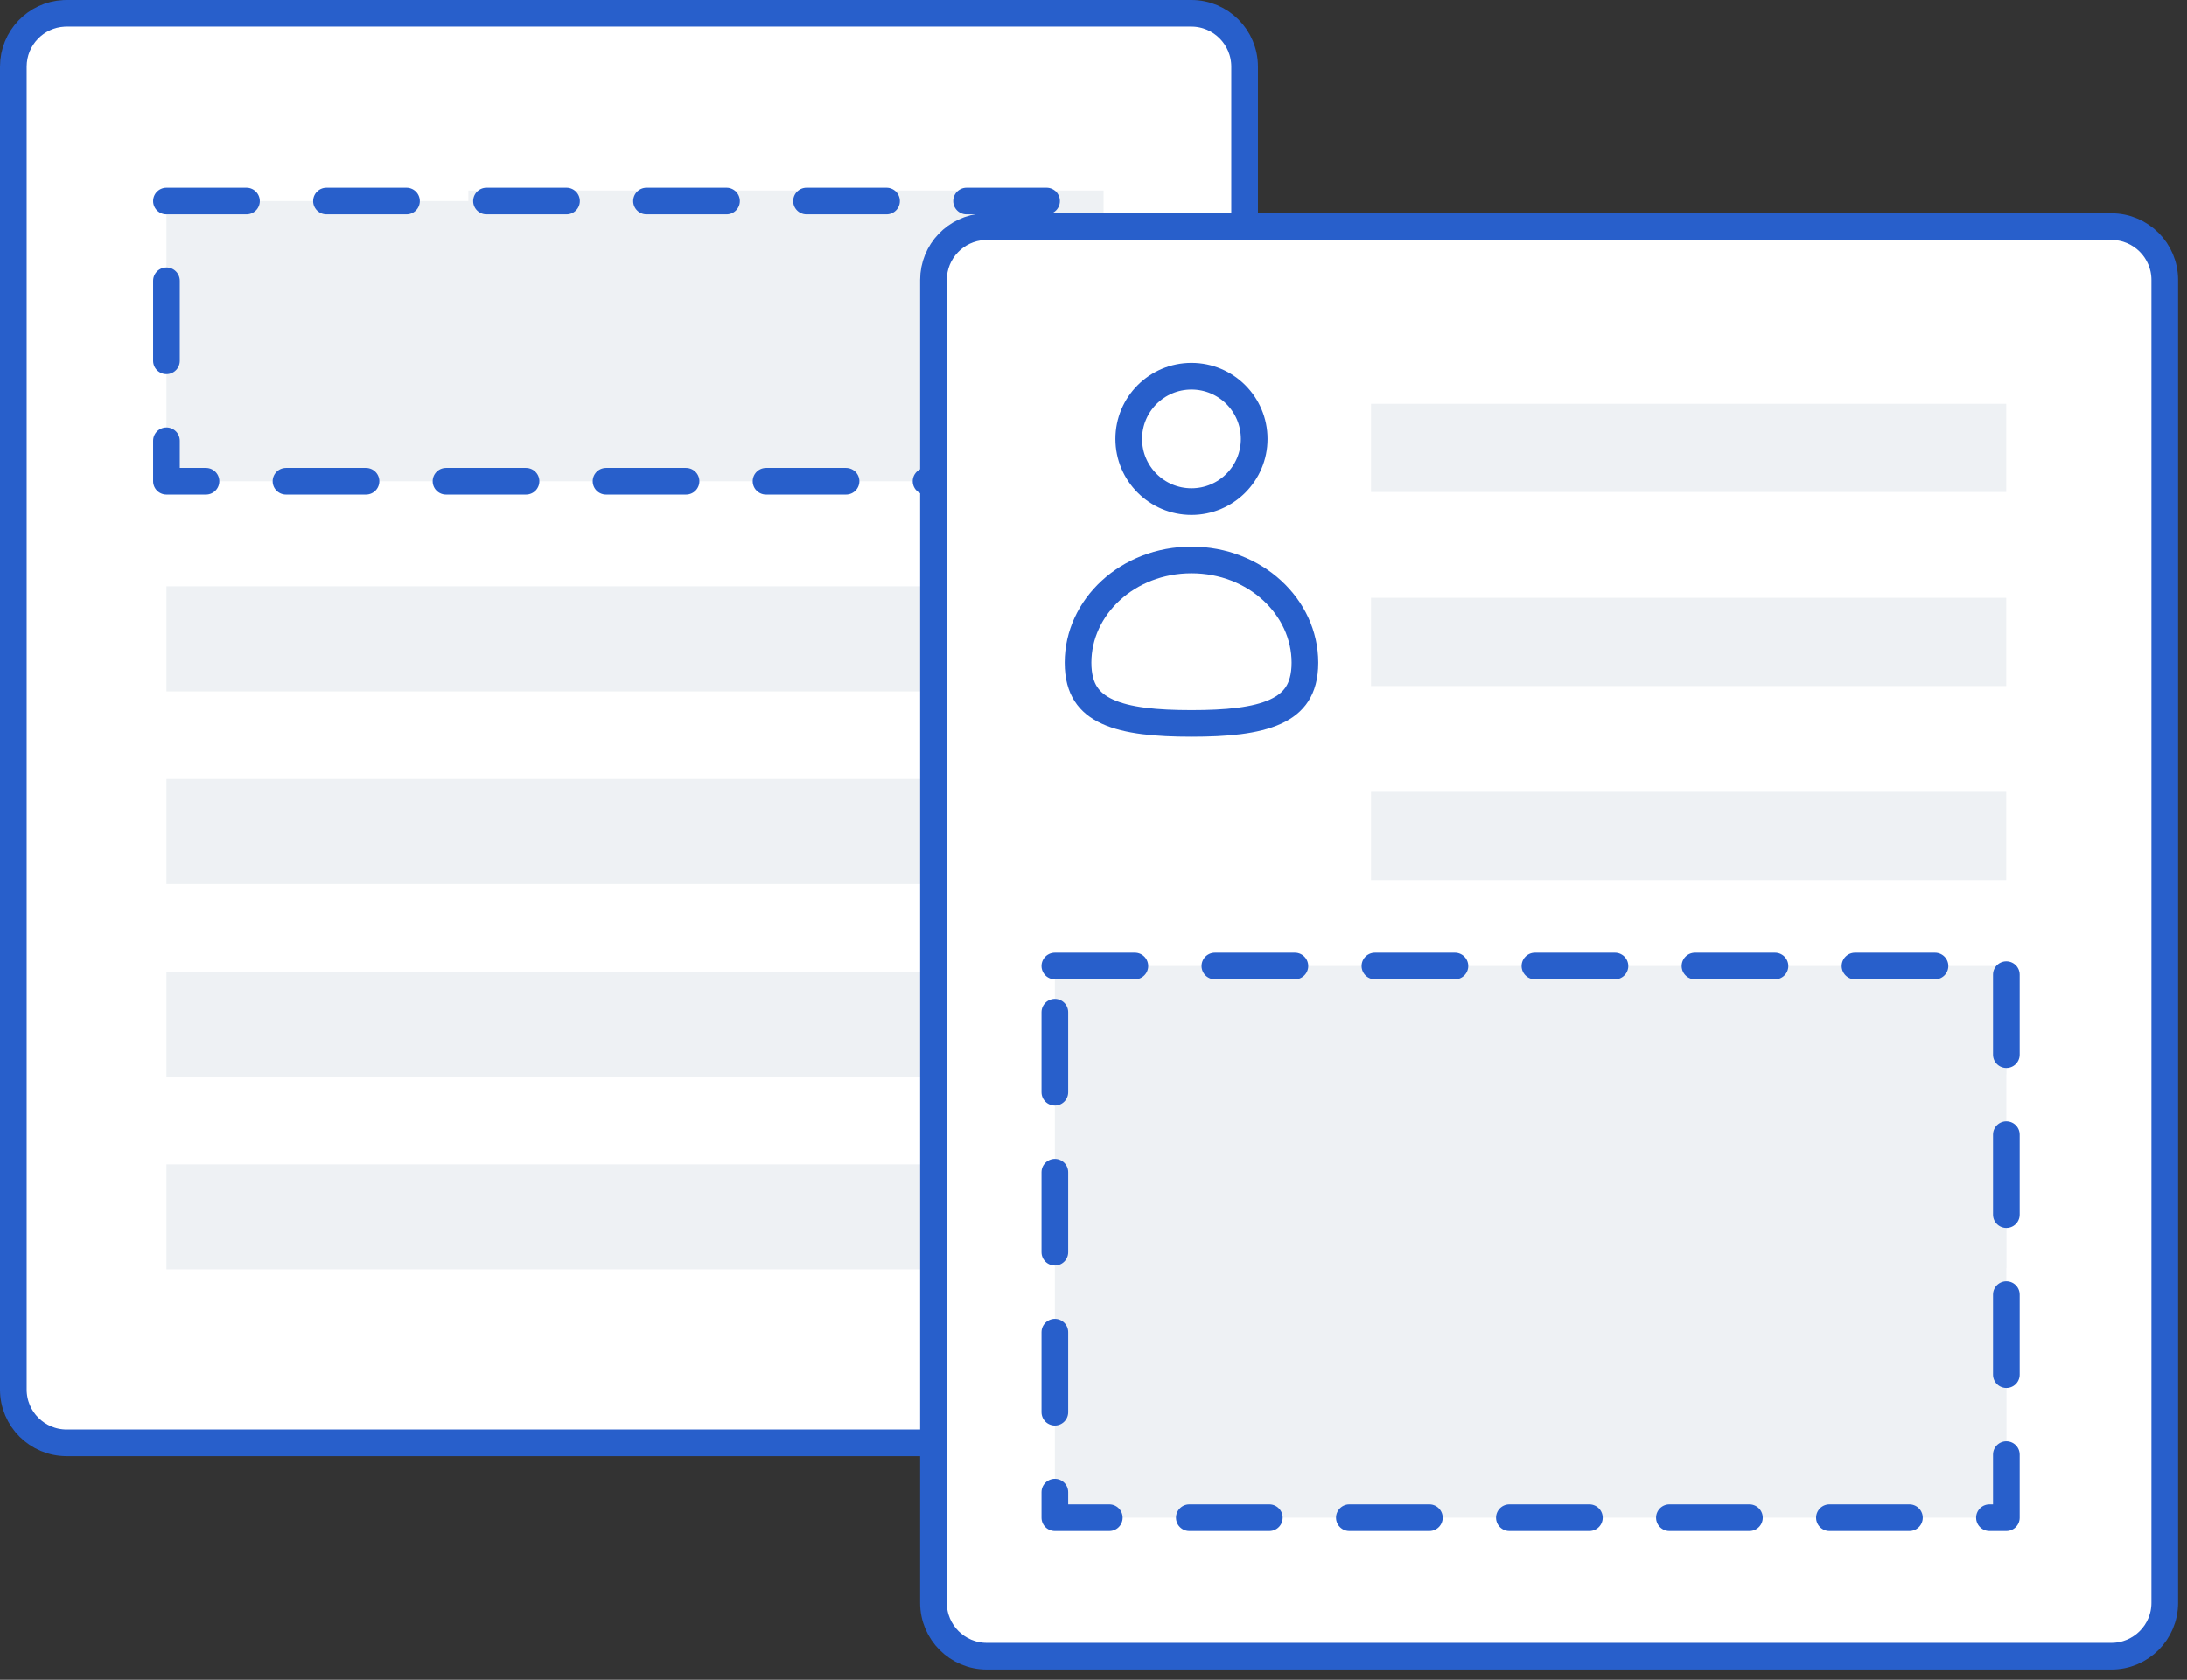
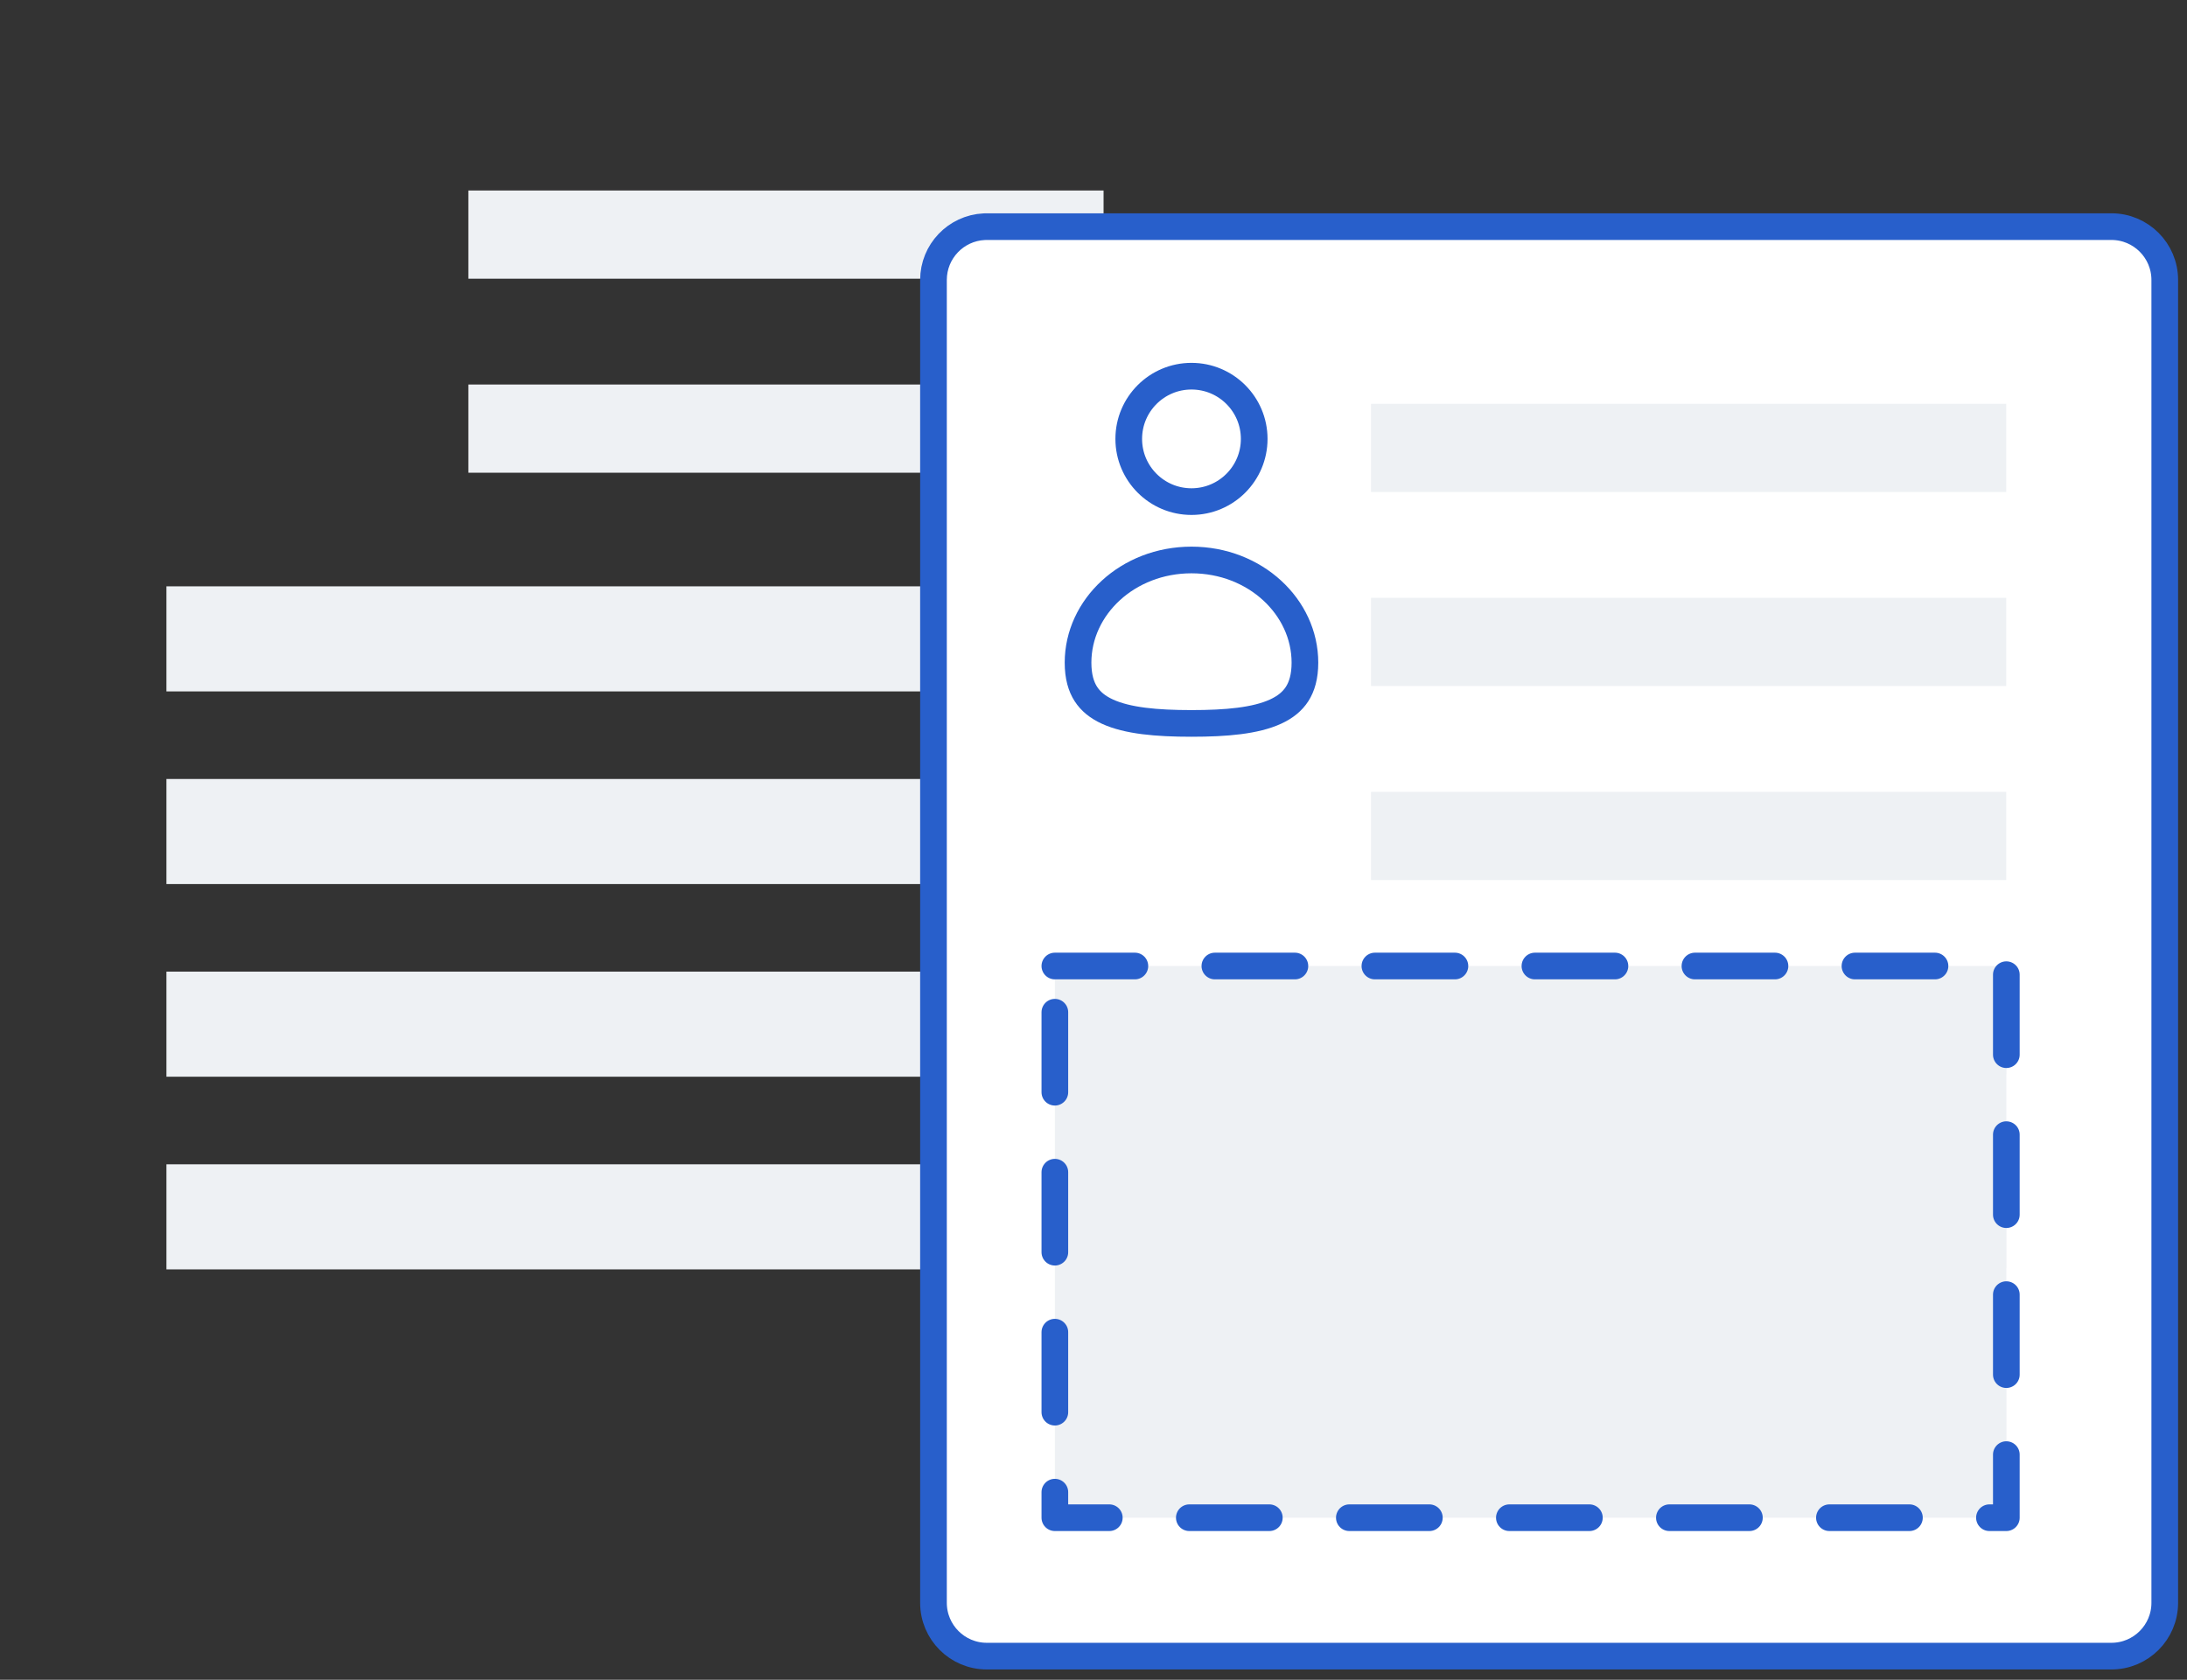
<svg xmlns="http://www.w3.org/2000/svg" width="164" height="126" viewBox="0 0 164 126" fill="none">
  <rect x="0" y="0" width="164" height="126" fill="#333333" stroke="none" />
-   <path d="M5 1L89.332 1C91.541 1 93.332 2.791 93.332 5V104.227C93.332 106.436 91.541 108.227 89.332 108.227H5C2.791 108.227 1 106.436 1 104.227L1 5C1 2.86 2.681 1.112 4.794 1.005L5 1Z" fill="white" stroke="#285FCB" stroke-width="2" />
  <rect x="35.122" y="14.289" width="47.633" height="6.616" fill="#EEF1F4" />
  <rect x="35.122" y="28.843" width="47.633" height="6.616" fill="#EEF1F4" />
  <rect x="12.481" y="43.981" width="70.286" height="7.882" fill="#EEF1F4" />
  <rect x="12.481" y="58.432" width="70.286" height="7.882" fill="#EEF1F4" />
  <rect x="12.481" y="72.883" width="70.286" height="7.882" fill="#EEF1F4" />
  <rect x="12.481" y="87.335" width="70.286" height="7.882" fill="#EEF1F4" />
-   <rect x="12.481" y="15.078" width="68.972" height="21.02" fill="#EEF1F4" stroke="#285FCB" stroke-width="2" stroke-linecap="round" stroke-linejoin="round" stroke-dasharray="6 6" />
  <path d="M74 17L158.332 17C160.541 17 162.332 18.791 162.332 21V120.227C162.332 122.436 160.541 124.227 158.332 124.227H74C71.791 124.227 70 122.436 70 120.227V21C70 18.86 71.681 17.112 73.794 17.005L74 17Z" fill="white" stroke="#285FCB" stroke-width="2" />
  <circle cx="89.347" cy="32.922" r="4.704" fill="white" stroke="#285FCB" stroke-width="2" />
  <path d="M89.348 42.004C94.131 42.004 97.854 45.533 97.855 49.705C97.855 50.756 97.623 51.506 97.267 52.059C96.91 52.612 96.379 53.045 95.653 53.378C94.15 54.067 91.972 54.264 89.348 54.264C86.723 54.264 84.545 54.067 83.042 53.378C82.316 53.045 81.785 52.612 81.429 52.059C81.072 51.506 80.841 50.756 80.841 49.705C80.841 45.533 84.564 42.004 89.348 42.004Z" fill="white" stroke="#285FCB" stroke-width="2" />
  <rect x="102.809" y="30.289" width="47.633" height="6.616" fill="#EEF1F4" />
  <rect x="102.809" y="44.843" width="47.633" height="6.616" fill="#EEF1F4" />
  <rect x="102.809" y="59.397" width="47.633" height="6.616" fill="#EEF1F4" />
  <rect x="80.313" y="72.629" width="70.127" height="7.939" fill="#EEF1F4" />
  <rect x="80.313" y="87.184" width="70.127" height="7.939" fill="#EEF1F4" />
  <rect x="80.313" y="103.062" width="70.127" height="7.939" fill="#EEF1F4" />
  <rect x="79.102" y="72.461" width="71.35" height="41.383" fill="#EEF1F4" stroke="#285FCB" stroke-width="2" stroke-linecap="round" stroke-linejoin="round" stroke-dasharray="6 6" />
</svg>